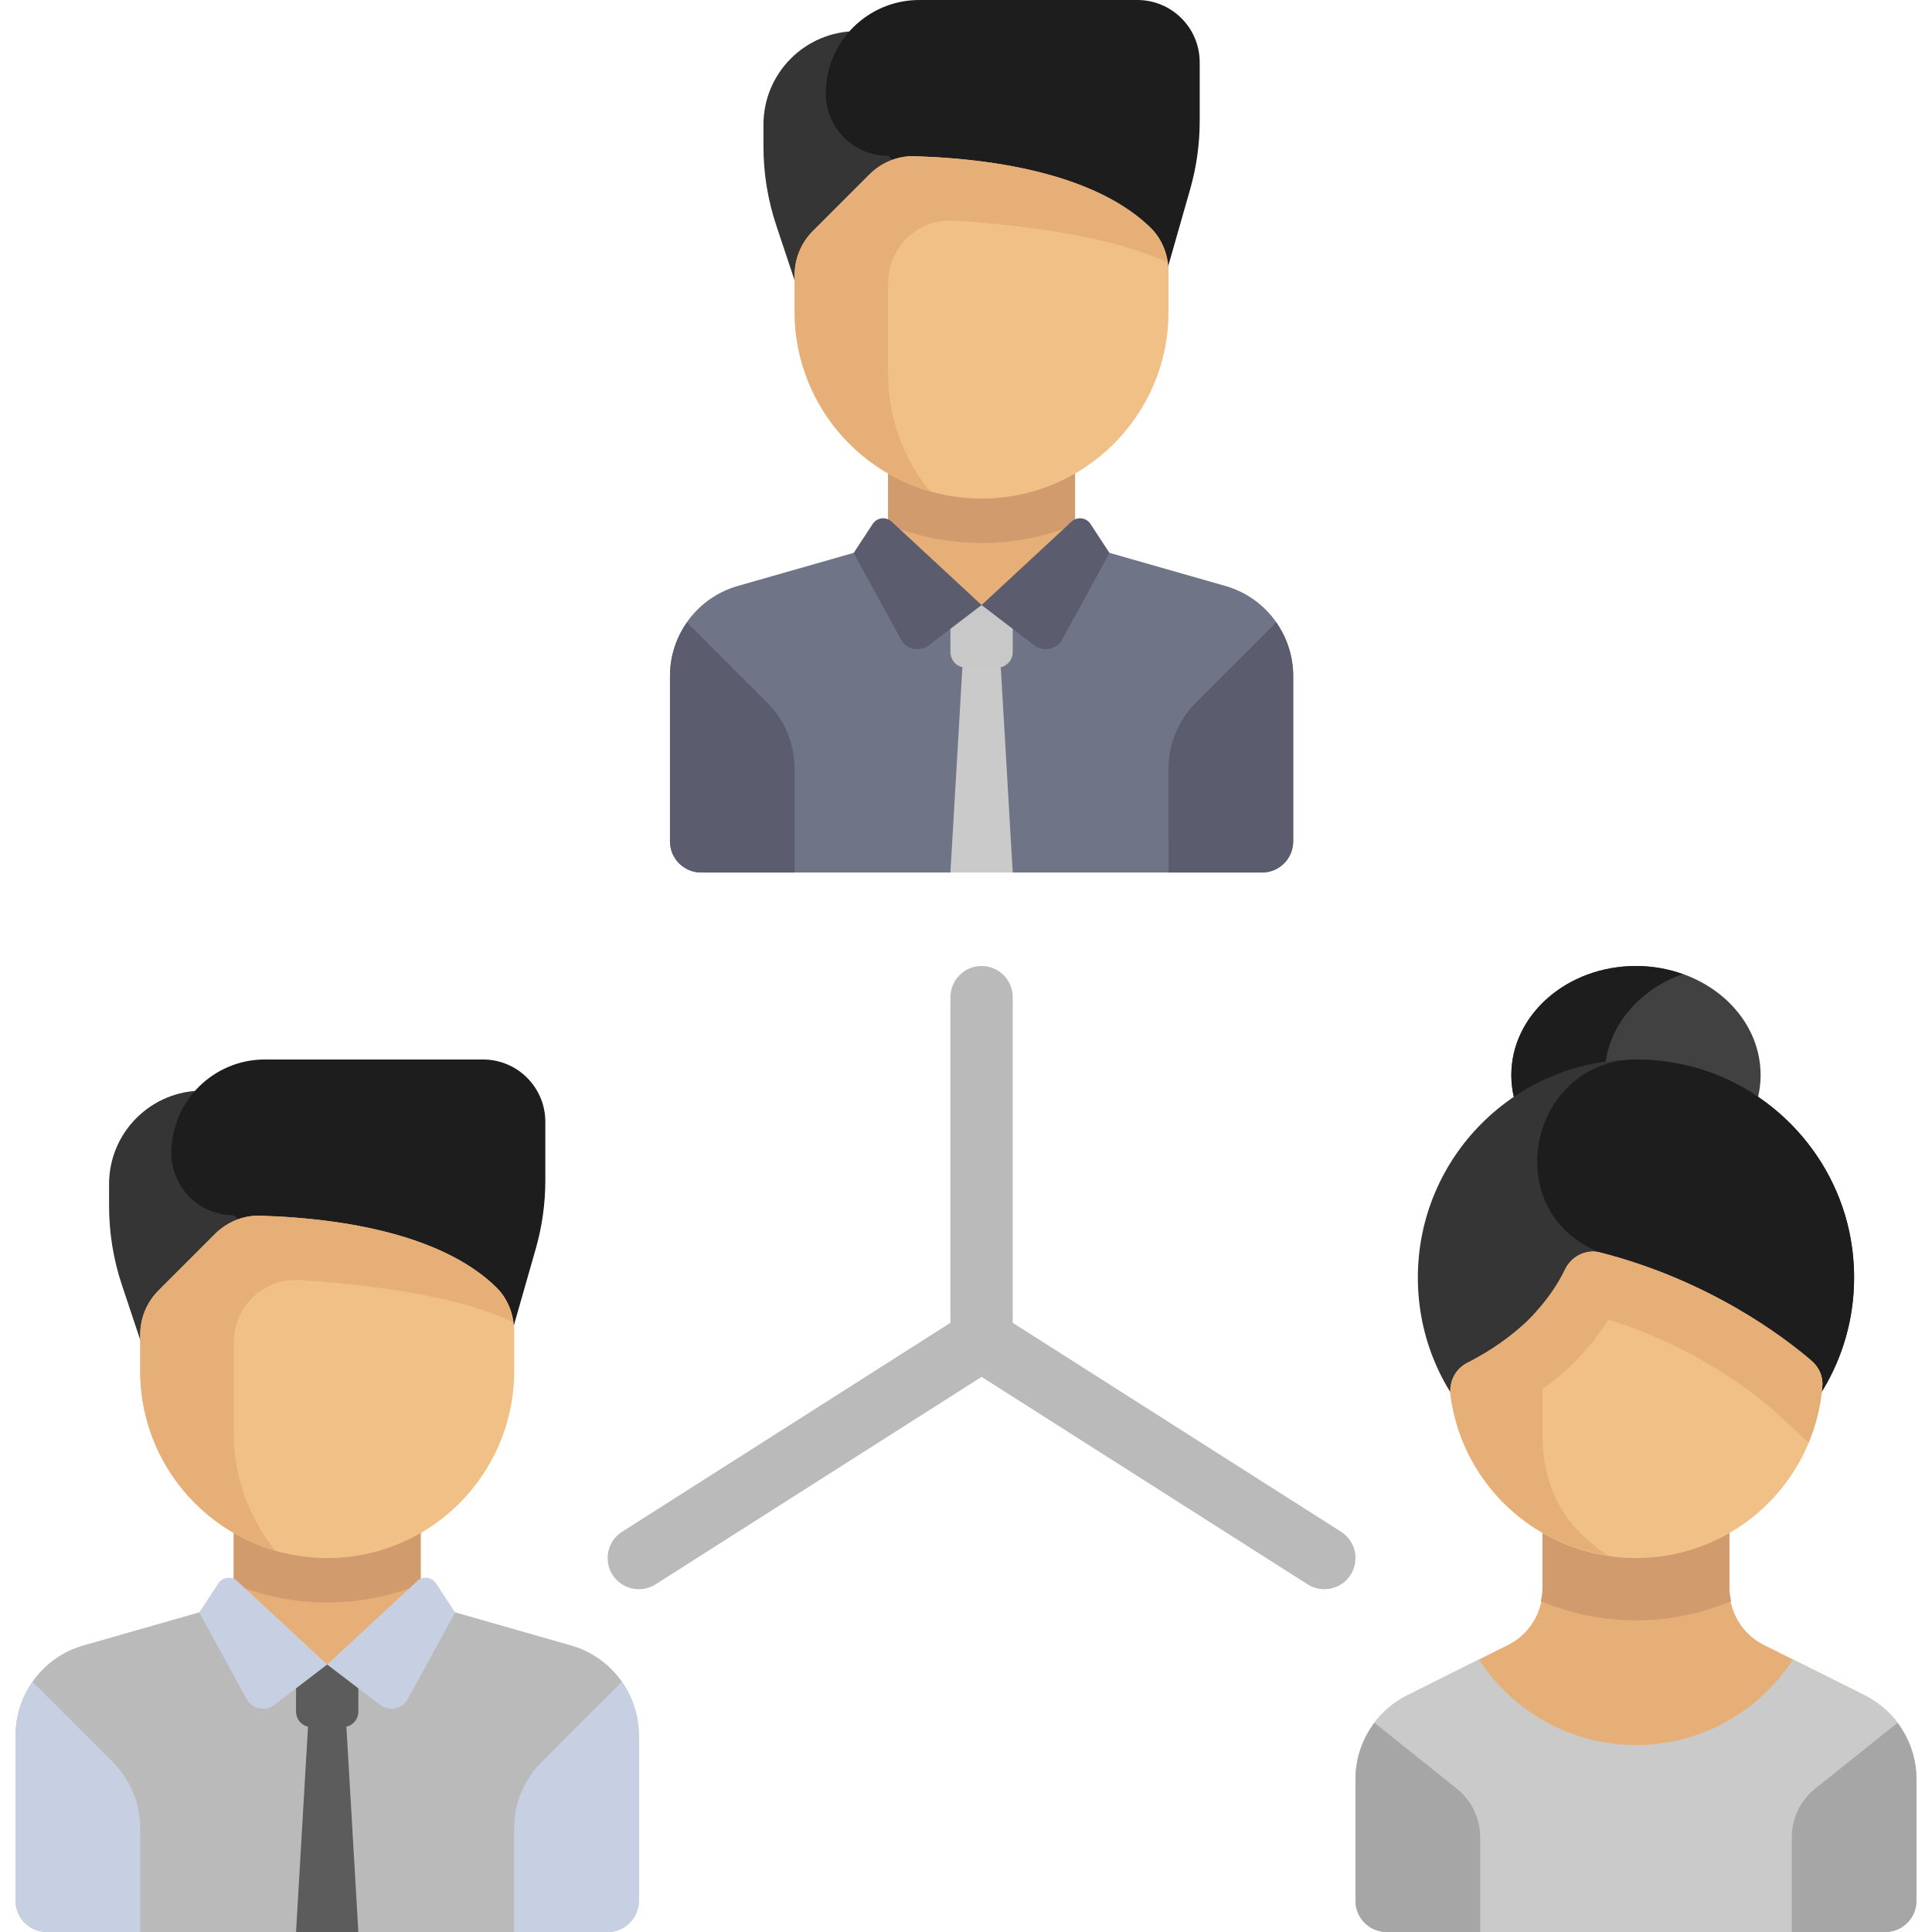
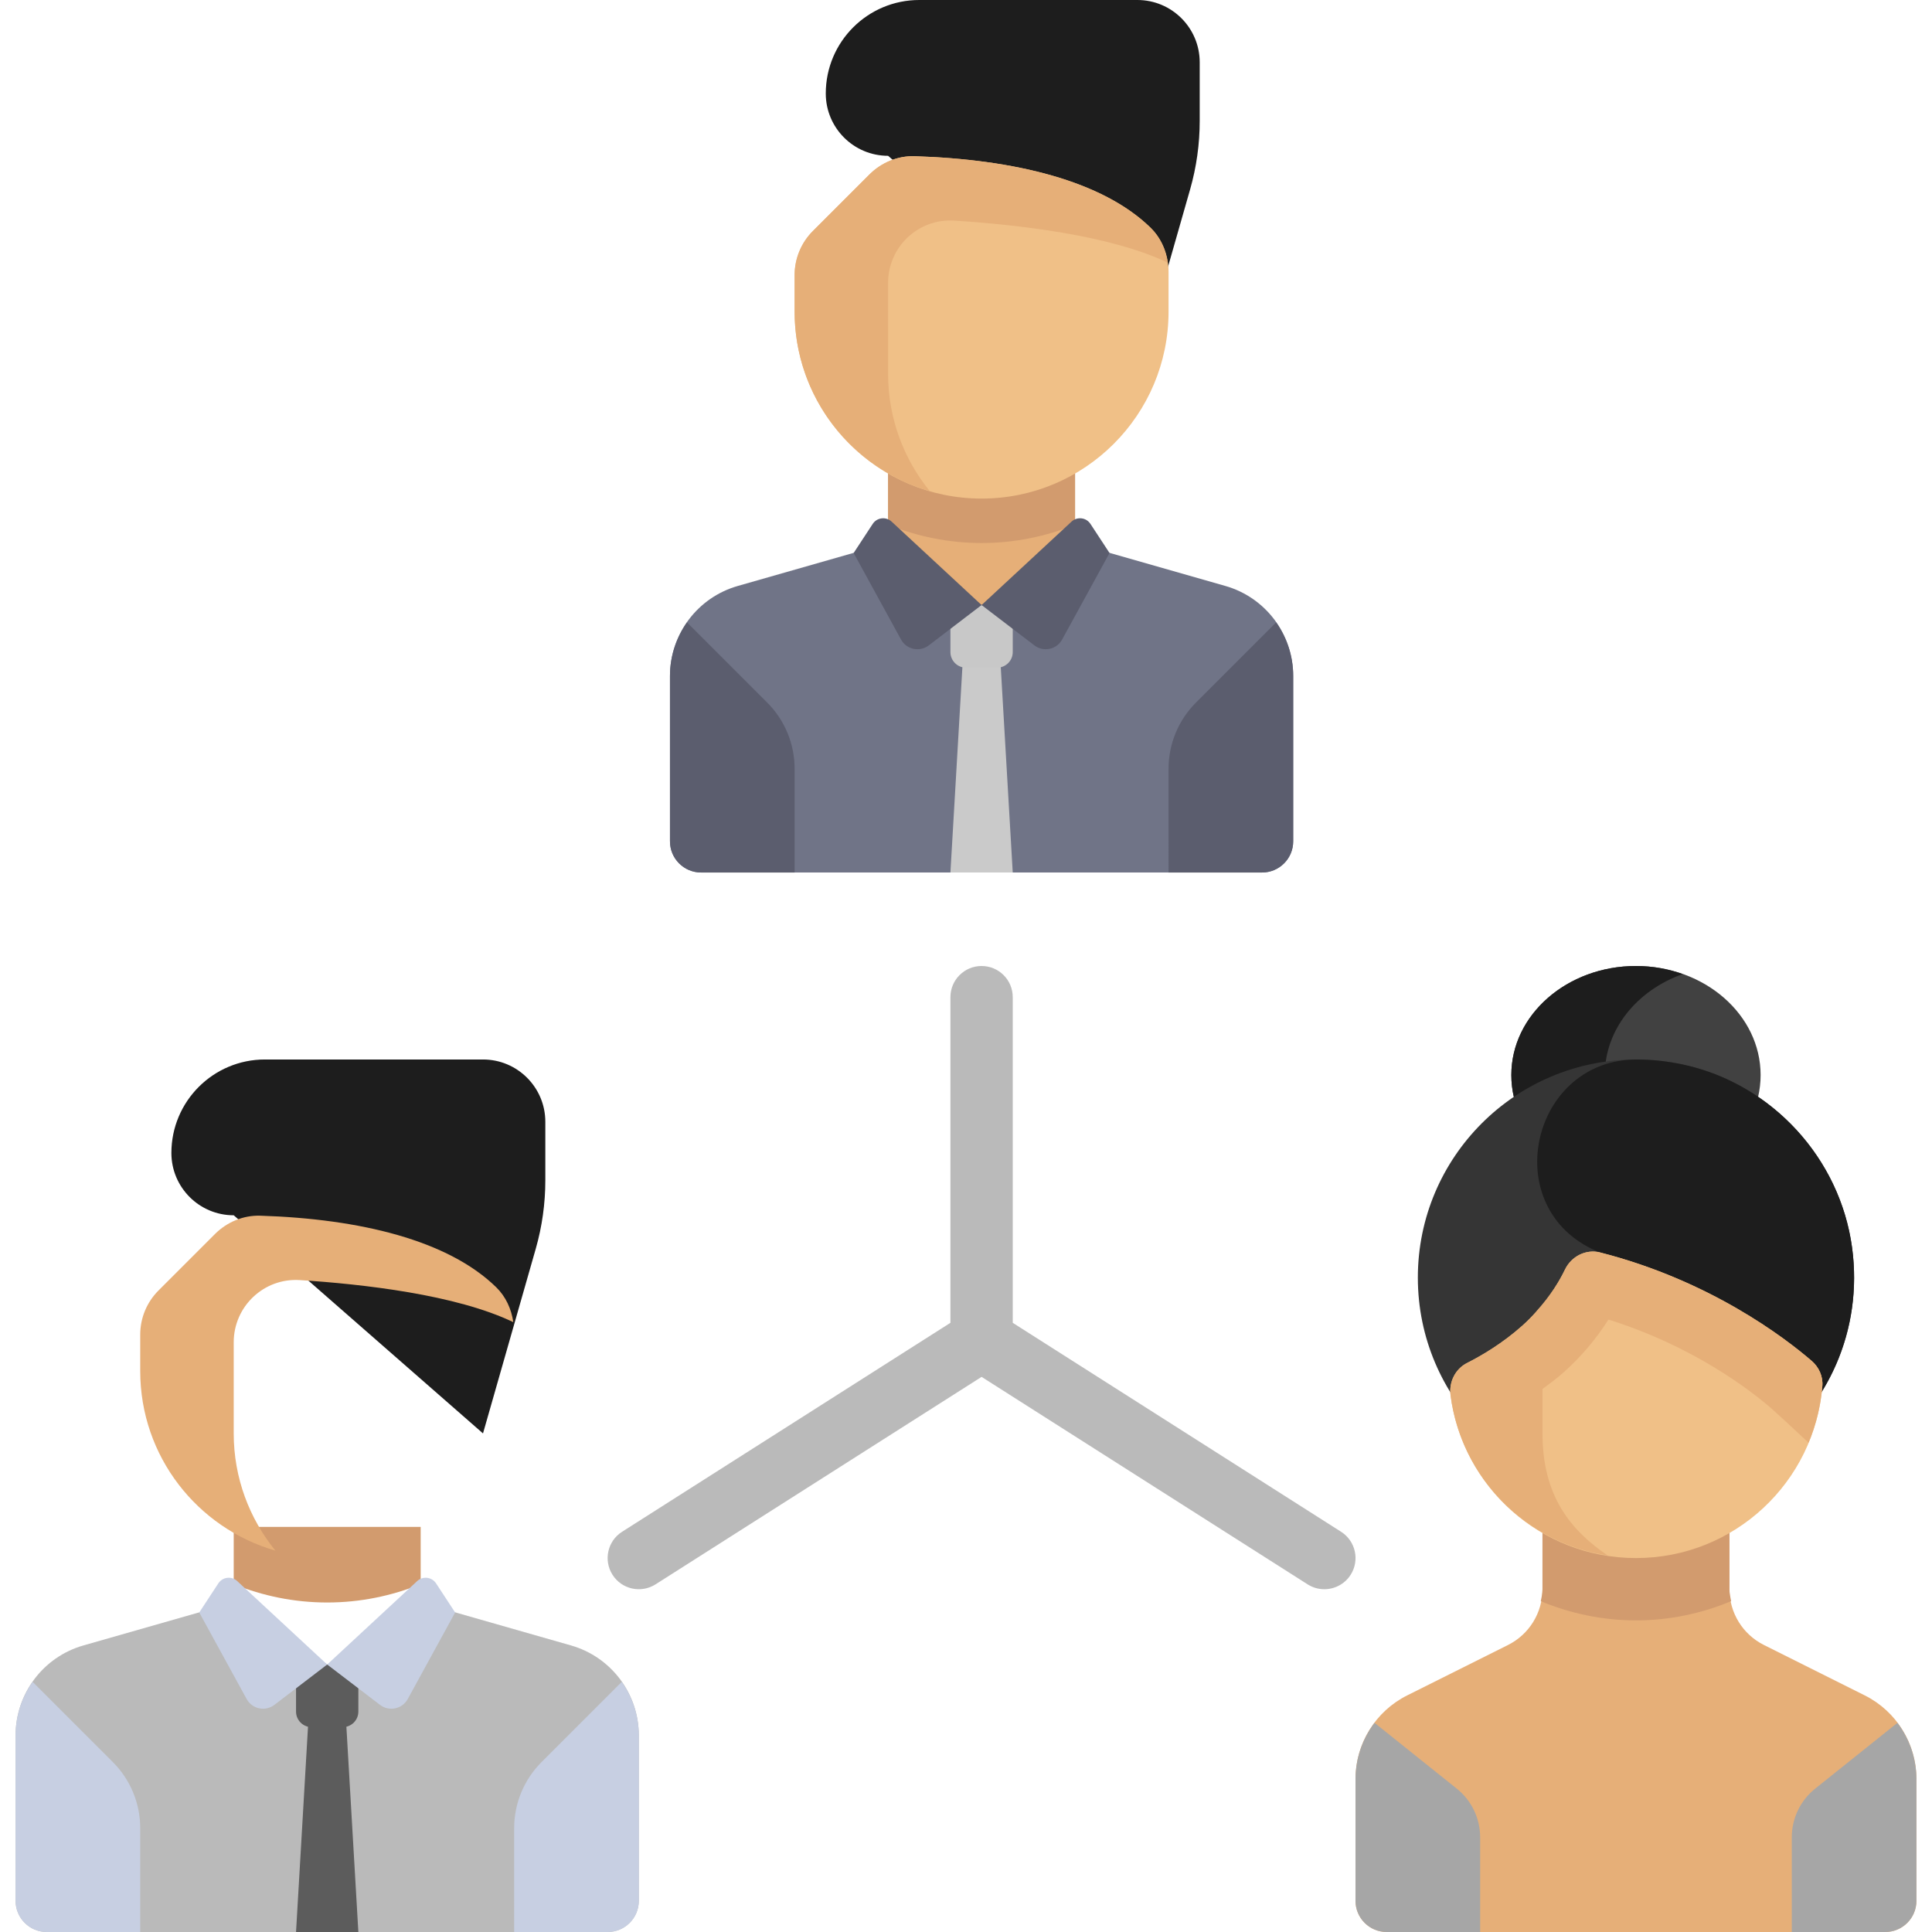
<svg xmlns="http://www.w3.org/2000/svg" version="1.1" id="Layer_1" x="0px" y="0px" viewBox="0 0 512.001 512.001" style="enable-background:new 0 0 512.001 512.001;" xml:space="preserve" width="512px" height="512px" class="">
  <g>
    <path style="fill:#BABABA" d="M355.404,405.935l-87.016-55.374v-86.303c0-4.56-3.694-8.258-8.258-8.258s-8.258,3.698-8.258,8.258  v86.303l-87.016,55.374c-3.847,2.448-4.984,7.552-2.532,11.403c2.444,3.843,7.54,4.98,11.403,2.532l86.403-54.984l86.403,54.984  c1.379,0.875,2.911,1.29,4.427,1.29c2.726,0,5.403-1.351,6.976-3.823C360.388,413.488,359.251,408.383,355.404,405.935z" data-original="#D5DCED" class="active-path" data-old_color="#D5DCED" />
-     <path style="fill:#353535" d="M202.324,33.032v5.795c0,7.101,1.145,14.155,3.39,20.891l13.126,39.378h24.774V8.258h-16.516  C213.415,8.258,202.324,19.35,202.324,33.032z" data-original="#5A4146" class="" data-old_color="#5A4146" />
    <path style="fill:#1D1D1D" d="M315.395,50.187l-13.974,48.91L235.356,41.29c-9.122,0-16.516-7.395-16.516-16.516l0,0  C218.84,11.092,229.931,0,243.614,0h57.806c9.122,0,16.516,7.395,16.516,16.516v15.522  C317.936,38.176,317.081,44.285,315.395,50.187z" data-original="#694B4B" class="" data-old_color="#694B4B" />
    <rect x="235.351" y="123.87" style="fill:#E6AF78;" width="49.548" height="36.549" data-original="#E6AF78" class="" />
    <path style="fill:#D29B6E;" d="M235.356,139.04c7.659,3.112,16.011,4.864,24.774,4.864s17.115-1.752,24.774-4.864v-15.169h-49.548  L235.356,139.04L235.356,139.04z" data-original="#D29B6E" class="" />
    <path style="fill:#707487;" d="M324.742,155.287l-39.84-11.382l-24.772,16.439l-24.774-16.44l-39.838,11.383  c-10.636,3.039-17.968,12.76-17.968,23.821v43.86c0,4.561,3.697,8.258,8.258,8.258h148.645c4.561,0,8.258-3.697,8.258-8.258v-43.86  C342.711,168.047,335.378,158.325,324.742,155.287z" data-original="#707487" class="" />
    <polygon style="fill:#CACACA" points="268.388,231.226 251.872,231.226 256.001,160.42 264.259,160.42 " data-original="#00C3FF" class="" data-old_color="#00C3FF" />
    <path style="fill:#F0C087;" d="M260.13,132.129L260.13,132.129c-27.365,0-49.548-22.184-49.548-49.548v-9.675  c0-4.38,1.74-8.581,4.837-11.679l14.975-14.975c3.171-3.171,7.507-4.994,11.989-4.853c26.398,0.833,49.764,6.488,62.537,18.963  c3.127,3.054,4.759,7.326,4.759,11.696v10.523C309.678,109.945,287.495,132.129,260.13,132.129z" data-original="#F0C087" class="" />
    <path style="fill:#E6AF78;" d="M235.356,74.955c0-9.526,8-17.098,17.507-16.492c16.671,1.064,41.409,3.85,56.586,11.15  c-0.495-3.484-1.992-6.773-4.529-9.251c-12.773-12.475-36.139-18.13-62.537-18.963l-0.001,0.001l-0.001-0.001  c-4.481-0.141-8.818,1.683-11.988,4.853l-14.974,14.974c-3.098,3.097-4.838,7.298-4.838,11.679v9.675  c0,22.596,15.141,41.621,35.82,47.579c-6.883-8.492-11.045-19.272-11.045-31.063V74.955z" data-original="#E6AF78" class="" />
    <g>
      <path style="fill:#5B5D6E;" d="M210.582,203.715c0-6.571-2.61-12.872-7.256-17.518l-21.257-21.257   c-2.841,4.061-4.519,8.95-4.519,14.169v43.86c0,4.561,3.697,8.258,8.258,8.258h24.774V203.715z" data-original="#5B5D6E" class="" />
      <path style="fill:#5B5D6E;" d="M309.678,203.715c0-6.571,2.61-12.872,7.256-17.518l21.257-21.257   c2.841,4.061,4.519,8.95,4.519,14.169v43.86c0,4.561-3.697,8.258-8.258,8.258h-24.774L309.678,203.715L309.678,203.715z" data-original="#5B5D6E" class="" />
    </g>
    <path style="fill:#C8C8C8" d="M264.259,176.937h-8.258c-2.28,0-4.129-1.849-4.129-4.129V160.42h16.516v12.387  C268.388,175.088,266.539,176.937,264.259,176.937z" data-original="#0096DC" class="" data-old_color="#0096DC" />
    <g>
      <path style="fill:#5B5D6E;" d="M260.13,160.344l-13.997,10.692c-2.411,1.842-5.897,1.104-7.354-1.558l-12.556-22.93l5.054-7.709   c1.121-1.71,3.51-2.001,5.009-0.611L260.13,160.344z" data-original="#5B5D6E" class="" />
      <path style="fill:#5B5D6E;" d="M260.13,160.344l13.997,10.692c2.411,1.842,5.897,1.104,7.354-1.558l12.556-22.93l-5.054-7.709   c-1.121-1.71-3.51-2.001-5.009-0.611L260.13,160.344z" data-original="#5B5D6E" class="" />
    </g>
-     <path style="fill:#353535" d="M28.904,313.806v5.795c0,7.101,1.145,14.155,3.39,20.891L45.42,379.87h24.774v-90.839H53.678  C39.996,289.032,28.904,300.124,28.904,313.806z" data-original="#5A4146" class="" data-old_color="#5A4146" />
    <path style="fill:#1D1D1D" d="M141.975,330.961l-13.974,48.91l-66.065-57.806c-9.122,0-16.516-7.395-16.516-16.516l0,0  c0-13.682,11.092-24.774,24.774-24.774h57.807c9.122,0,16.516,7.395,16.516,16.516v15.522  C144.517,318.95,143.662,325.059,141.975,330.961z" data-original="#694B4B" class="" data-old_color="#694B4B" />
-     <rect x="61.936" y="404.64" style="fill:#E6AF78;" width="49.548" height="36.549" data-original="#E6AF78" class="" />
-     <path style="fill:#D29B6E;" d="M61.936,419.815c7.659,3.112,16.011,4.864,24.774,4.864s17.115-1.752,24.774-4.864v-15.169H61.936  V419.815z" data-original="#D29B6E" class="" />
+     <path style="fill:#D29B6E;" d="M61.936,419.815c7.659,3.112,16.011,4.864,24.774,4.864s17.115-1.752,24.774-4.864v-15.169H61.936  V419.815" data-original="#D29B6E" class="" />
    <path style="fill:#BABABA" d="M151.323,436.061l-39.84-11.382l-24.772,16.439l-24.774-16.44l-39.838,11.383  c-10.636,3.039-17.968,12.76-17.968,23.821v43.86c0,4.561,3.697,8.258,8.258,8.258h148.645c4.561,0,8.258-3.697,8.258-8.258v-43.86  C169.291,448.821,161.958,439.1,151.323,436.061z" data-original="#D5DCED" class="active-path" data-old_color="#D5DCED" />
    <polygon style="fill:#5C5C5C" points="94.969,512 78.453,512 82.582,441.195 90.84,441.195 " data-original="#FFF082" class="" data-old_color="#FFF082" />
-     <path style="fill:#F0C087;" d="M86.711,412.903L86.711,412.903c-27.365,0-49.548-22.184-49.548-49.548v-9.675  c0-4.38,1.74-8.581,4.837-11.679l14.975-14.975c3.171-3.171,7.507-4.994,11.989-4.853c26.398,0.833,49.764,6.488,62.537,18.963  c3.127,3.054,4.759,7.326,4.759,11.696v10.523C136.259,390.72,114.076,412.903,86.711,412.903z" data-original="#F0C087" class="" />
    <path style="fill:#E6AF78;" d="M61.936,355.729c0-9.526,8-17.098,17.507-16.492c16.671,1.064,41.409,3.85,56.586,11.15  c-0.495-3.484-1.992-6.773-4.529-9.251c-12.773-12.475-36.139-18.13-62.537-18.963h-0.001h-0.001  c-4.481-0.141-8.818,1.683-11.988,4.853L41.999,342c-3.098,3.097-4.838,7.298-4.838,11.679v9.675  c0,22.596,15.141,41.621,35.82,47.579c-6.883-8.492-11.045-19.272-11.045-31.063C61.936,379.87,61.936,355.729,61.936,355.729z" data-original="#E6AF78" class="" />
    <g>
      <path style="fill:#C7CFE2;" d="M37.162,484.489c0-6.571-2.61-12.872-7.256-17.518L8.649,445.713   c-2.841,4.061-4.519,8.95-4.519,14.169v43.86c0,4.561,3.697,8.258,8.258,8.258h24.774V484.489z" data-original="#C7CFE2" class="" />
      <path style="fill:#C7CFE2;" d="M136.259,484.489c0-6.571,2.61-12.872,7.256-17.518l21.257-21.257   c2.841,4.061,4.519,8.95,4.519,14.169v43.86c0,4.561-3.697,8.258-8.258,8.258h-24.774V484.489z" data-original="#C7CFE2" class="" />
    </g>
    <path style="fill:#5C5C5C" d="M90.84,457.711h-8.258c-2.28,0-4.129-1.849-4.129-4.129v-12.387h16.516v12.387  C94.969,455.862,93.12,457.711,90.84,457.711z" data-original="#FFDC64" class="" data-old_color="#FFDC64" />
    <g>
      <path style="fill:#C7CFE2;" d="M86.711,441.118L72.714,451.81c-2.411,1.842-5.897,1.104-7.354-1.558l-12.556-22.93l5.054-7.709   c1.121-1.71,3.51-2.001,5.009-0.611L86.711,441.118z" data-original="#C7CFE2" class="" />
      <path style="fill:#C7CFE2;" d="M86.711,441.118l13.997,10.692c2.411,1.842,5.897,1.104,7.354-1.558l12.556-22.93l-5.054-7.709   c-1.121-1.71-3.51-2.001-5.009-0.611L86.711,441.118z" data-original="#C7CFE2" class="" />
    </g>
    <ellipse style="fill:#414141" cx="433.551" cy="284.9" rx="33.03" ry="28.903" data-original="#785550" class="" data-old_color="#785550" />
    <path style="fill:#1D1D1D" d="M425.291,284.903c0-12.124,8.549-22.468,20.645-26.76c-3.831-1.359-8-2.143-12.387-2.143  c-18.243,0-33.032,12.941-33.032,28.903s14.789,28.903,33.032,28.903c4.388,0,8.556-0.784,12.387-2.143  C433.841,307.371,425.291,297.027,425.291,284.903z" data-original="#694B4B" class="" data-old_color="#694B4B" />
    <path style="fill:#E6AF78;" d="M494.176,449.297l-26.724-13.361c-5.596-2.798-9.131-8.518-9.13-14.774l0.001-24.775h-49.548v24.776  c0,6.256-3.534,11.974-9.13,14.772l-26.724,13.362c-8.393,4.197-13.695,12.775-13.695,22.158v32.286c0,4.56,3.697,8.258,8.258,8.258  h132.129c4.561,0,8.258-3.698,8.258-8.258v-32.285C507.872,462.073,502.57,453.494,494.176,449.297z" data-original="#E6AF78" class="" />
    <path style="fill:#D29B6E;" d="M433.549,429.419c8.892,0,17.409-1.833,25.217-5.096c-0.205-1.041-0.444-2.076-0.444-3.161  l0.001-24.775h-49.548v24.776c0,1.091-0.239,2.131-0.446,3.176C416.142,427.585,424.655,429.419,433.549,429.419z" data-original="#D29B6E" class="" />
-     <path style="fill:#CACACA" d="M494.176,449.297l-19.038-9.519c-8.828,13.632-24.139,22.673-41.589,22.673  c-17.45,0-32.762-9.041-41.59-22.674l-19.038,9.52c-8.393,4.197-13.695,12.775-13.695,22.159v32.286  c0,4.561,3.697,8.258,8.258,8.258h132.129c4.561,0,8.258-3.697,8.258-8.258v-32.285C507.872,462.073,502.57,453.494,494.176,449.297  z" data-original="#00C3FF" class="" data-old_color="#00C3FF" />
    <circle style="fill:#353535" cx="433.551" cy="338.58" r="57.806" data-original="#5A4146" class="" data-old_color="#5A4146" />
    <path style="fill:#1D1D1D" d="M490.814,330.567c-3.177-23.557-21.225-43.251-44.436-48.376c-4.234-0.935-8.402-1.39-12.468-1.415  c-27.695-0.173-36.943,38.067-12.046,50.198c1.339,0.652,2.187,0.945,2.187,0.945L452.818,384c0,0,7.665,0.524,15.396,0.762  C484.196,372.745,493.799,352.702,490.814,330.567z" data-original="#694B4B" class="" data-old_color="#694B4B" />
    <path style="fill:#F0C087;" d="M433.549,412.903L433.549,412.903c-25.192,0-45.992-18.8-49.137-43.135  c-0.456-3.525,1.239-6.983,4.413-8.584c3.802-1.918,9.327-5.152,14.617-9.872c5.891-5.256,9.347-10.799,11.299-14.868  c1.681-3.504,5.545-5.486,9.311-4.525c29.076,7.416,48.871,22.543,56.053,28.719c1.928,1.658,3.039,4.103,2.841,6.639  C480.946,392.808,459.594,412.903,433.549,412.903z" data-original="#F0C087" class="" />
    <path style="fill:#E6AF78;" d="M480.104,360.638c-7.181-6.176-26.977-21.303-56.053-28.719c-3.766-0.961-7.63,1.021-9.311,4.525  c-1.478,3.082-3.921,7.008-7.546,11.016c-0.001,0.01-0.004,0.018-0.005,0.028c-1.125,1.275-2.323,2.553-3.747,3.825  c-5.29,4.721-10.815,7.954-14.617,9.872c-3.174,1.601-4.868,5.059-4.413,8.585c2.825,21.855,19.927,39.12,41.625,42.438  c-9.887-6.726-17.262-15.845-17.262-32.335v-11.776c1.876-1.385,3.765-2.766,5.663-4.46c4.59-4.096,8.597-8.833,11.81-13.933  c22.243,6.941,37.323,18.502,43.04,23.418c1.565,1.372,5.449,4.952,9.993,9.215c1.955-4.705,3.248-9.753,3.663-15.058  C483.144,364.741,482.033,362.296,480.104,360.638z" data-original="#E6AF78" class="" />
    <g>
      <path style="fill:#A6A6A6" d="M364.261,456.57c-3.181,4.221-5.034,9.401-5.034,14.887v32.286c0,4.561,3.697,8.258,8.258,8.258   h24.774v-25.094c0-5.017-2.281-9.763-6.199-12.897L364.261,456.57z" data-original="#00AAF0" class="" data-old_color="#00AAF0" />
      <path style="fill:#A6A6A6" d="M502.838,456.57c3.181,4.221,5.034,9.401,5.034,14.887v32.286c0,4.561-3.697,8.258-8.258,8.258   H474.84v-25.094c0-5.017,2.281-9.763,6.199-12.897L502.838,456.57z" data-original="#00AAF0" class="" data-old_color="#00AAF0" />
    </g>
  </g>
</svg>